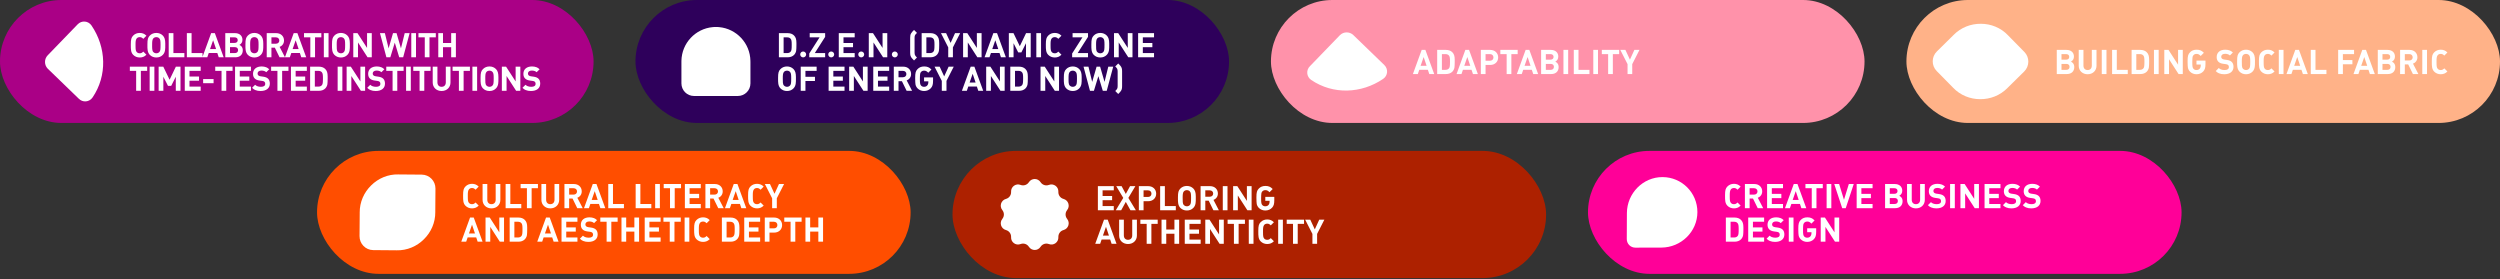
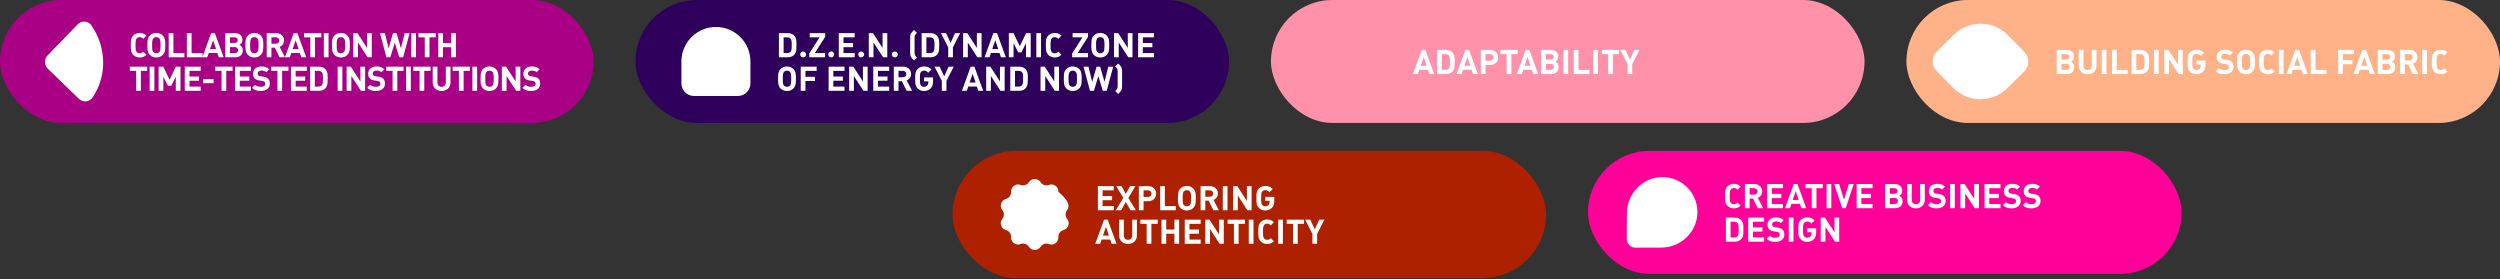
<svg xmlns="http://www.w3.org/2000/svg" width="1790" height="200" viewBox="0 0 1790 200" fill="none">
  <rect x="0" y="0" width="1790" height="200" fill="#333333" stroke="none" />
-   <rect x="227" y="108.036" width="425" height="88.036" rx="44.018" fill="#FF4E00" />
-   <path d="M301.994 125.031L285.536 124.894C285.454 124.891 285.375 124.885 285.294 124.882C277.689 124.689 270.753 127.752 265.717 132.776C260.635 137.753 257.473 144.667 257.546 152.309C257.548 152.391 257.553 152.47 257.555 152.552L257.428 169.082C257.386 174.555 261.772 179.031 267.221 179.076L283.68 179.213C283.762 179.216 283.841 179.222 283.922 179.225C291.527 179.418 298.463 176.355 303.499 171.331C308.581 166.354 311.74 159.443 311.67 151.798C311.668 151.716 311.663 151.636 311.661 151.554L311.788 135.025C311.83 129.552 307.444 125.076 301.994 125.031Z" fill="white" />
-   <path d="M342.749 147.208C341.802 148.106 341.34 148.398 340.515 148.738C339.786 149.029 338.912 149.199 337.989 149.199C336.119 149.199 334.492 148.543 333.277 147.305C331.577 145.581 331.577 143.298 331.577 140.408V139.703C331.577 136.255 331.942 134.871 333.277 133.511C334.492 132.272 336.095 131.616 337.965 131.616C338.912 131.616 339.762 131.762 340.515 132.078C341.34 132.418 341.802 132.709 342.749 133.608L340.515 135.842C339.567 134.919 338.96 134.628 337.965 134.628C337.066 134.628 336.337 134.919 335.803 135.526C334.953 136.473 334.953 138.271 334.953 139.922V140.845C334.953 143.589 335.123 144.536 335.803 145.289C336.337 145.896 337.042 146.188 337.965 146.188C338.985 146.188 339.567 145.896 340.515 144.973L342.749 147.208ZM358.256 131.762V143.128C358.256 146.649 355.584 149.199 351.893 149.199C348.202 149.199 345.53 146.649 345.53 143.128V131.762H348.906V143.006C348.906 144.973 350.047 146.188 351.893 146.188C353.739 146.188 354.904 144.973 354.904 143.006V131.762H358.256ZM373.239 149.053H362.019V131.762H365.395V146.042H373.239V149.053ZM385.166 134.773H380.649V149.053H377.274V134.773H372.756V131.762H385.166V134.773ZM400.376 131.762V143.128C400.376 146.649 397.705 149.199 394.013 149.199C390.322 149.199 387.651 146.649 387.651 143.128V131.762H391.026V143.006C391.026 144.973 392.168 146.188 394.013 146.188C395.859 146.188 397.025 144.973 397.025 143.006V131.762H400.376ZM417.23 149.053H413.32L409.944 142.156H407.516V149.053H404.14V131.762H410.916C414.218 131.762 416.526 133.948 416.526 137.056C416.526 138.465 416.04 139.631 415.068 140.553C414.607 140.991 414.267 141.233 413.368 141.598L417.23 149.053ZM407.516 139.339H410.697C412.154 139.339 413.15 138.416 413.15 137.056C413.15 135.696 412.154 134.773 410.697 134.773H407.516V139.339ZM433.387 149.053H429.866L428.846 145.993H422.701L421.657 149.053H418.136L424.426 131.762H427.073L433.387 149.053ZM427.947 143.152L425.834 136.862L423.649 143.152H427.947ZM446.737 149.053H435.517V131.762H438.893V146.042H446.737V149.053ZM466.35 149.053H455.13V131.762H458.506V146.042H466.35V149.053ZM472.475 149.053H469.099V131.762H472.475V149.053ZM487.622 134.773H483.105V149.053H479.729V134.773H475.212V131.762H487.622V134.773ZM501.763 149.053H490.373V131.762H501.763V134.773H493.749V138.829H500.573V141.841H493.749V146.042H501.763V149.053ZM518.167 149.053H514.257L510.882 142.156H508.453V149.053H505.077V131.762H511.853C515.156 131.762 517.463 133.948 517.463 137.056C517.463 138.465 516.977 139.631 516.006 140.553C515.545 140.991 515.205 141.233 514.306 141.598L518.167 149.053ZM508.453 139.339H511.635C513.092 139.339 514.087 138.416 514.087 137.056C514.087 135.696 513.092 134.773 511.635 134.773H508.453V139.339ZM534.325 149.053H530.803L529.783 145.993H523.639L522.595 149.053H519.073L525.363 131.762H528.01L534.325 149.053ZM528.885 143.152L526.772 136.862L524.586 143.152H528.885ZM546.806 147.208C545.859 148.106 545.397 148.398 544.571 148.738C543.843 149.029 542.969 149.199 542.046 149.199C540.176 149.199 538.549 148.543 537.334 147.305C535.634 145.581 535.634 143.298 535.634 140.408V139.703C535.634 136.255 535.999 134.871 537.334 133.511C538.549 132.272 540.151 131.616 542.021 131.616C542.969 131.616 543.819 131.762 544.571 132.078C545.397 132.418 545.859 132.709 546.806 133.608L544.571 135.842C543.624 134.919 543.017 134.628 542.021 134.628C541.123 134.628 540.394 134.919 539.86 135.526C539.01 136.473 539.01 138.271 539.01 139.922V140.845C539.01 143.589 539.18 144.536 539.86 145.289C540.394 145.896 541.099 146.188 542.021 146.188C543.041 146.188 543.624 145.896 544.571 144.973L546.806 147.208ZM561.396 131.762L556.199 141.962V149.053H552.848V141.962L547.65 131.762H551.318L554.548 138.732L557.729 131.762H561.396ZM345.517 173.053H341.996L340.976 169.993H334.832L333.787 173.053H330.266L336.556 155.762H339.203L345.517 173.053ZM340.077 167.152L337.965 160.862L335.779 167.152H340.077ZM360.883 173.053H357.871L351.023 162.441V173.053H347.647V155.762H350.659L357.507 166.351V155.762H360.883V173.053ZM364.913 155.762H371.154C373.073 155.762 374.627 156.321 375.72 157.413C376.983 158.676 377.468 160.158 377.468 162.805V164.335C377.468 166.132 377.396 167.492 377.274 168.391C377.128 169.411 376.497 170.649 375.72 171.402C374.603 172.495 373.073 173.053 371.154 173.053H364.913V155.762ZM368.288 170.042H370.838C371.956 170.042 372.806 169.678 373.364 168.973C373.947 168.221 374.093 167.298 374.093 164.068C374.093 161.493 373.923 160.571 373.364 159.842C372.806 159.138 371.956 158.773 370.838 158.773H368.288V170.042ZM399.923 173.053H396.402L395.382 169.993H389.237L388.193 173.053H384.672L390.962 155.762H393.609L399.923 173.053ZM394.483 167.152L392.37 160.862L390.185 167.152H394.483ZM413.443 173.053H402.053V155.762H413.443V158.773H405.429V162.829H412.253V165.841H405.429V170.042H413.443V173.053ZM425.354 159.745C424.796 159.259 424.528 159.113 424.043 158.919C423.46 158.701 422.731 158.555 421.978 158.555C420.206 158.555 419.137 159.356 419.137 160.716C419.137 161.785 419.89 162.465 421.25 162.659L423.29 162.951C426.447 163.412 427.928 164.966 427.928 167.905C427.928 171.208 425.403 173.199 421.25 173.199C419.89 173.199 418.627 172.981 417.534 172.519C416.684 172.179 416.198 171.839 415.203 170.916L417.388 168.731C418.02 169.289 418.311 169.483 418.894 169.726C419.671 170.042 420.521 170.188 421.541 170.188C423.557 170.188 424.626 169.459 424.626 168.026C424.626 166.812 423.994 166.181 422.561 165.986L420.473 165.695C417.437 165.282 415.883 163.655 415.883 160.911C415.883 157.632 418.238 155.616 422.076 155.616C423.217 155.616 424.334 155.811 425.281 156.175C426.083 156.491 426.544 156.806 427.491 157.632L425.354 159.745ZM442.228 158.773H437.711V173.053H434.336V158.773H429.818V155.762H442.228V158.773ZM457.584 173.053H454.208V165.816H448.355V173.053H444.98V155.762H448.355V162.829H454.208V155.762H457.584V173.053ZM472.995 173.053H461.605V155.762H472.995V158.773H464.981V162.829H471.805V165.841H464.981V170.042H472.995V173.053ZM487.432 158.773H482.915V173.053H479.539V158.773H475.022V155.762H487.432V158.773ZM493.559 173.053H490.183V155.762H493.559V173.053ZM508.172 171.208C507.224 172.106 506.763 172.398 505.937 172.738C505.209 173.029 504.334 173.199 503.412 173.199C501.542 173.199 499.914 172.543 498.7 171.305C497 169.581 497 167.298 497 164.408V163.703C497 160.255 497.364 158.871 498.7 157.511C499.914 156.272 501.517 155.616 503.387 155.616C504.334 155.616 505.184 155.762 505.937 156.078C506.763 156.418 507.224 156.709 508.172 157.608L505.937 159.842C504.99 158.919 504.383 158.628 503.387 158.628C502.489 158.628 501.76 158.919 501.226 159.526C500.376 160.473 500.376 162.271 500.376 163.922V164.845C500.376 167.589 500.546 168.536 501.226 169.289C501.76 169.896 502.464 170.188 503.387 170.188C504.407 170.188 504.99 169.896 505.937 168.973L508.172 171.208ZM516.864 155.762H523.106C525.024 155.762 526.579 156.321 527.672 157.413C528.934 158.676 529.42 160.158 529.42 162.805V164.335C529.42 166.132 529.347 167.492 529.226 168.391C529.08 169.411 528.449 170.649 527.672 171.402C526.554 172.495 525.024 173.053 523.106 173.053H516.864V155.762ZM520.24 170.042H522.79C523.907 170.042 524.757 169.678 525.316 168.973C525.899 168.221 526.044 167.298 526.044 164.068C526.044 161.493 525.874 160.571 525.316 159.842C524.757 159.138 523.907 158.773 522.79 158.773H520.24V170.042ZM544.263 173.053H532.873V155.762H544.263V158.773H536.249V162.829H543.073V165.841H536.249V170.042H544.263V173.053ZM547.577 155.762H554.28C557.607 155.762 559.987 157.996 559.987 161.153C559.987 164.311 557.632 166.545 554.28 166.545H550.953V173.053H547.577V155.762ZM550.953 163.509H554.11C555.616 163.509 556.612 162.586 556.612 161.153C556.612 159.721 555.616 158.773 554.11 158.773H550.953V163.509ZM573.95 158.773H569.433V173.053H566.057V158.773H561.54V155.762H573.95V158.773ZM589.306 173.053H585.93V165.816H580.077V173.053H576.701V155.762H580.077V162.829H585.93V155.762H589.306V173.053Z" fill="white" />
  <rect x="682" y="108.036" width="425" height="91.071" rx="45.536" fill="#AD2100" />
-   <path d="M717.664 150.417C715.385 147.602 716.757 143.364 720.248 142.431C722.527 141.822 724.067 139.693 723.94 137.328C723.744 133.706 727.337 131.086 730.708 132.392C732.908 133.243 735.403 132.431 736.684 130.444C738.647 127.4 743.085 127.4 745.049 130.444C746.329 132.433 748.825 133.246 751.025 132.395C754.396 131.089 757.986 133.709 757.792 137.331C757.665 139.696 759.206 141.825 761.485 142.433C764.975 143.366 766.348 147.605 764.069 150.419C762.582 152.257 762.582 154.89 764.069 156.726C766.348 159.54 764.975 163.779 761.485 164.712C759.206 165.32 757.665 167.449 757.792 169.814C757.989 173.436 754.396 176.057 751.025 174.75C748.825 173.899 746.329 174.712 745.049 176.698C743.085 179.743 738.647 179.743 736.684 176.698C735.403 174.709 732.908 173.896 730.708 174.748C727.337 176.054 723.747 173.434 723.94 169.811C724.067 167.447 722.527 165.317 720.248 164.709C716.757 163.776 715.385 159.538 717.664 156.723C719.151 154.885 719.151 152.252 717.664 150.417Z" fill="white" />
+   <path d="M717.664 150.417C715.385 147.602 716.757 143.364 720.248 142.431C722.527 141.822 724.067 139.693 723.94 137.328C723.744 133.706 727.337 131.086 730.708 132.392C732.908 133.243 735.403 132.431 736.684 130.444C738.647 127.4 743.085 127.4 745.049 130.444C746.329 132.433 748.825 133.246 751.025 132.395C754.396 131.089 757.986 133.709 757.792 137.331C764.975 143.366 766.348 147.605 764.069 150.419C762.582 152.257 762.582 154.89 764.069 156.726C766.348 159.54 764.975 163.779 761.485 164.712C759.206 165.32 757.665 167.449 757.792 169.814C757.989 173.436 754.396 176.057 751.025 174.75C748.825 173.899 746.329 174.712 745.049 176.698C743.085 179.743 738.647 179.743 736.684 176.698C735.403 174.709 732.908 173.896 730.708 174.748C727.337 176.054 723.747 173.434 723.94 169.811C724.067 167.447 722.527 165.317 720.248 164.709C716.757 163.776 715.385 159.538 717.664 156.723C719.151 154.885 719.151 152.252 717.664 150.417Z" fill="white" />
  <path d="M797.468 150.571H786.078V133.28H797.468V136.291H789.454V140.347H796.278V143.358H789.454V147.56H797.468V150.571ZM813.29 150.571H809.428L806.077 144.548L802.75 150.571H798.888L804.255 141.707L799.228 133.28H803.065L806.077 138.866L809.112 133.28H812.925L807.898 141.707L813.29 150.571ZM815.416 133.28H822.118C825.446 133.28 827.826 135.514 827.826 138.671C827.826 141.828 825.47 144.063 822.118 144.063H818.791V150.571H815.416V133.28ZM818.791 141.027H821.948C823.454 141.027 824.45 140.104 824.45 138.671C824.45 137.238 823.454 136.291 821.948 136.291H818.791V141.027ZM841.885 150.571H830.665V133.28H834.041V147.56H841.885V150.571ZM856.185 141.926C856.185 144.403 856.307 146.904 854.461 148.823C853.247 150.086 851.668 150.717 849.798 150.717C847.928 150.717 846.325 150.061 845.111 148.823C843.29 146.953 843.411 144.087 843.411 142.168V141.221C843.411 137.773 843.775 136.388 845.111 135.028C846.325 133.79 847.928 133.134 849.798 133.134C851.644 133.134 853.247 133.79 854.461 135.028C855.675 136.267 856.185 137.918 856.185 140.711V141.926ZM852.81 141.61C852.81 138.768 852.64 137.821 851.96 137.068C851.425 136.461 850.673 136.146 849.798 136.146C848.924 136.146 848.147 136.461 847.613 137.068C846.835 137.918 846.787 139.546 846.787 141.683C846.787 143.796 846.69 145.86 847.613 146.783C848.195 147.366 848.924 147.706 849.798 147.706C850.673 147.706 851.425 147.39 851.96 146.783C852.664 145.981 852.81 145.131 852.81 141.61ZM872.713 150.571H868.803L865.427 143.674H862.999V150.571H859.623V133.28H866.399C869.702 133.28 872.009 135.466 872.009 138.574C872.009 139.983 871.523 141.148 870.552 142.071C870.09 142.508 869.75 142.751 868.852 143.116L872.713 150.571ZM862.999 140.857H866.18C867.637 140.857 868.633 139.934 868.633 138.574C868.633 137.214 867.637 136.291 866.18 136.291H862.999V140.857ZM878.889 150.571H875.513V133.28H878.889V150.571ZM896.148 150.571H893.137L886.288 139.958V150.571H882.913V133.28H885.924L892.773 143.868V133.28H896.148V150.571ZM912.394 140.954V143.431C912.394 146.054 911.957 147.463 910.791 148.726C909.577 150.013 907.877 150.717 905.983 150.717C904.137 150.717 902.51 150.061 901.296 148.823C900.518 148.021 899.936 146.904 899.814 145.957C899.717 145.253 899.596 143.917 899.596 141.926V141.221C899.596 137.773 899.96 136.388 901.296 135.028C902.534 133.741 904.088 133.134 906.056 133.134C907.124 133.134 908.047 133.28 908.848 133.62C909.698 133.96 910.184 134.324 911.253 135.344L908.97 137.627C908.193 136.874 907.901 136.631 907.343 136.388C906.978 136.243 906.493 136.146 906.007 136.146C905.084 136.146 904.331 136.461 903.797 137.068C903.433 137.457 903.19 137.991 903.141 138.477C903.044 139.23 902.971 140.371 902.971 141.926V142.411C902.971 145.131 903.141 146.078 903.797 146.807C904.331 147.414 905.06 147.706 905.958 147.706C907.853 147.706 909.018 146.418 909.018 144.378V143.771H905.958V140.954H912.394ZM799.435 174.571H795.914L794.894 171.511H788.75L787.705 174.571H784.184L790.474 157.28H793.121L799.435 174.571ZM793.995 168.67L791.883 162.38L789.697 168.67H793.995ZM814.024 157.28V168.646C814.024 172.167 811.352 174.717 807.661 174.717C803.969 174.717 801.298 172.167 801.298 168.646V157.28H804.674V168.524C804.674 170.491 805.815 171.706 807.661 171.706C809.507 171.706 810.672 170.491 810.672 168.524V157.28H814.024ZM828.91 160.291H824.393V174.571H821.017V160.291H816.5V157.28H828.91V160.291ZM844.266 174.571H840.89V167.334H835.037V174.571H831.661V157.28H835.037V164.347H840.89V157.28H844.266V174.571ZM859.677 174.571H848.287V157.28H859.677V160.291H851.662V164.347H858.487V167.358H851.662V171.56H859.677V174.571ZM876.227 174.571H873.215L866.367 163.958V174.571H862.991V157.28H866.002L872.851 167.868V157.28H876.227V174.571ZM891.379 160.291H886.862V174.571H883.487V160.291H878.969V157.28H891.379V160.291ZM897.506 174.571H894.131V157.28H897.506V174.571ZM912.119 172.726C911.172 173.624 910.71 173.916 909.885 174.256C909.156 174.547 908.282 174.717 907.359 174.717C905.489 174.717 903.862 174.061 902.647 172.823C900.947 171.098 900.947 168.816 900.947 165.926V165.221C900.947 161.773 901.312 160.388 902.647 159.028C903.862 157.79 905.465 157.134 907.335 157.134C908.282 157.134 909.132 157.28 909.885 157.596C910.71 157.936 911.172 158.227 912.119 159.126L909.885 161.36C908.937 160.437 908.33 160.146 907.335 160.146C906.436 160.146 905.707 160.437 905.173 161.044C904.323 161.991 904.323 163.788 904.323 165.44V166.363C904.323 169.107 904.493 170.054 905.173 170.807C905.707 171.414 906.412 171.706 907.335 171.706C908.355 171.706 908.937 171.414 909.885 170.491L912.119 172.726ZM918.543 174.571H915.167V157.28H918.543V174.571ZM933.69 160.291H929.172V174.571H925.797V160.291H921.28V157.28H933.69V160.291ZM948.244 157.28L943.047 167.48V174.571H939.695V167.48L934.498 157.28H938.165L941.395 164.25L944.577 157.28H948.244Z" fill="white" />
  <rect x="1137" y="108.036" width="425" height="88.036" rx="44.018" fill="#FF0098" />
  <path d="M1215.34 151.799C1215.36 165.879 1203.6 177.242 1189.52 177.271L1181.57 177.288L1181.57 177.29L1170.9 177.312C1169.19 177.316 1167.66 176.631 1166.55 175.517L1166.45 175.414C1165.4 174.309 1164.76 172.813 1164.77 171.161L1164.82 161.666L1164.82 161.332L1164.82 160.488L1164.86 152.533C1164.94 138.451 1176.34 126.724 1190.42 126.795C1204.22 126.864 1215.32 138.004 1215.34 151.799Z" fill="white" />
  <path d="M1246.3 147.208C1245.35 148.106 1244.89 148.398 1244.07 148.738C1243.34 149.029 1242.46 149.199 1241.54 149.199C1239.67 149.199 1238.04 148.543 1236.83 147.305C1235.13 145.581 1235.13 143.298 1235.13 140.408V139.703C1235.13 136.255 1235.49 134.871 1236.83 133.511C1238.04 132.272 1239.65 131.616 1241.52 131.616C1242.46 131.616 1243.31 131.762 1244.07 132.078C1244.89 132.418 1245.35 132.709 1246.3 133.608L1244.07 135.842C1243.12 134.919 1242.51 134.628 1241.52 134.628C1240.62 134.628 1239.89 134.919 1239.36 135.526C1238.51 136.473 1238.51 138.271 1238.51 139.922V140.845C1238.51 143.589 1238.68 144.536 1239.36 145.289C1239.89 145.896 1240.59 146.188 1241.52 146.188C1242.54 146.188 1243.12 145.896 1244.07 144.973L1246.3 147.208ZM1262.44 149.053H1258.53L1255.15 142.156H1252.73V149.053H1249.35V131.762H1256.13C1259.43 131.762 1261.74 133.948 1261.74 137.056C1261.74 138.465 1261.25 139.631 1260.28 140.553C1259.82 140.991 1259.48 141.233 1258.58 141.598L1262.44 149.053ZM1252.73 139.339H1255.91C1257.36 139.339 1258.36 138.416 1258.36 137.056C1258.36 135.696 1257.36 134.773 1255.91 134.773H1252.73V139.339ZM1276.63 149.053H1265.24V131.762H1276.63V134.773H1268.62V138.829H1275.44V141.841H1268.62V146.042H1276.63V149.053ZM1293.3 149.053H1289.78L1288.76 145.993H1282.62L1281.57 149.053H1278.05L1284.34 131.762H1286.99L1293.3 149.053ZM1287.86 143.152L1285.75 136.862L1283.56 143.152H1287.86ZM1305.11 134.773H1300.59V149.053H1297.21V134.773H1292.7V131.762H1305.11V134.773ZM1311.23 149.053H1307.86V131.762H1311.23V149.053ZM1327.28 131.762L1321.55 149.053H1319.02L1313.32 131.762H1316.81L1320.29 143.031L1323.76 131.762H1327.28ZM1340.76 149.053H1329.37V131.762H1340.76V134.773H1332.75V138.829H1339.57V141.841H1332.75V146.042H1340.76V149.053ZM1359.87 140.189C1360.55 140.553 1360.82 140.748 1361.18 141.112C1361.93 141.913 1362.25 142.885 1362.25 144.099C1362.25 147.135 1360.21 149.053 1356.96 149.053H1349.72V131.762H1356.66C1359.92 131.762 1362.01 133.608 1362.01 136.522C1362.01 138.173 1361.3 139.388 1359.87 140.189ZM1353.09 138.756H1356.4C1357.78 138.756 1358.63 138.003 1358.63 136.765C1358.63 135.526 1357.78 134.773 1356.4 134.773H1353.09V138.756ZM1353.09 146.042H1356.62C1358 146.042 1358.87 145.216 1358.87 143.905C1358.87 142.593 1358 141.792 1356.62 141.792H1353.09V146.042ZM1378.16 131.762V143.128C1378.16 146.649 1375.49 149.199 1371.8 149.199C1368.11 149.199 1365.44 146.649 1365.44 143.128V131.762H1368.81V143.006C1368.81 144.973 1369.95 146.188 1371.8 146.188C1373.64 146.188 1374.81 144.973 1374.81 143.006V131.762H1378.16ZM1390.52 135.745C1389.96 135.259 1389.7 135.113 1389.21 134.919C1388.63 134.701 1387.9 134.555 1387.15 134.555C1385.37 134.555 1384.31 135.356 1384.31 136.716C1384.31 137.785 1385.06 138.465 1386.42 138.659L1388.46 138.951C1391.62 139.412 1393.1 140.966 1393.1 143.905C1393.1 147.208 1390.57 149.199 1386.42 149.199C1385.06 149.199 1383.8 148.981 1382.7 148.519C1381.85 148.179 1381.37 147.839 1380.37 146.916L1382.56 144.731C1383.19 145.289 1383.48 145.483 1384.06 145.726C1384.84 146.042 1385.69 146.188 1386.71 146.188C1388.73 146.188 1389.79 145.459 1389.79 144.026C1389.79 142.812 1389.16 142.181 1387.73 141.986L1385.64 141.695C1382.61 141.282 1381.05 139.655 1381.05 136.911C1381.05 133.632 1383.41 131.616 1387.24 131.616C1388.39 131.616 1389.5 131.811 1390.45 132.175C1391.25 132.491 1391.71 132.806 1392.66 133.632L1390.52 135.745ZM1399.65 149.053H1396.27V131.762H1399.65V149.053ZM1416.91 149.053H1413.9L1407.05 138.441V149.053H1403.67V131.762H1406.68L1413.53 142.351V131.762H1416.91V149.053ZM1432.33 149.053H1420.94V131.762H1432.33V134.773H1424.31V138.829H1431.14V141.841H1424.31V146.042H1432.33V149.053ZM1444.24 135.745C1443.68 135.259 1443.41 135.113 1442.93 134.919C1442.35 134.701 1441.62 134.555 1440.86 134.555C1439.09 134.555 1438.02 135.356 1438.02 136.716C1438.02 137.785 1438.78 138.465 1440.14 138.659L1442.18 138.951C1445.33 139.412 1446.81 140.966 1446.81 143.905C1446.81 147.208 1444.29 149.199 1440.14 149.199C1438.78 149.199 1437.51 148.981 1436.42 148.519C1435.57 148.179 1435.08 147.839 1434.09 146.916L1436.27 144.731C1436.91 145.289 1437.2 145.483 1437.78 145.726C1438.56 146.042 1439.41 146.188 1440.43 146.188C1442.44 146.188 1443.51 145.459 1443.51 144.026C1443.51 142.812 1442.88 142.181 1441.45 141.986L1439.36 141.695C1436.32 141.282 1434.77 139.655 1434.77 136.911C1434.77 133.632 1437.12 131.616 1440.96 131.616C1442.1 131.616 1443.22 131.811 1444.17 132.175C1444.97 132.491 1445.43 132.806 1446.38 133.632L1444.24 135.745ZM1458.45 135.745C1457.89 135.259 1457.62 135.113 1457.14 134.919C1456.55 134.701 1455.82 134.555 1455.07 134.555C1453.3 134.555 1452.23 135.356 1452.23 136.716C1452.23 137.785 1452.98 138.465 1454.34 138.659L1456.38 138.951C1459.54 139.412 1461.02 140.966 1461.02 143.905C1461.02 147.208 1458.5 149.199 1454.34 149.199C1452.98 149.199 1451.72 148.981 1450.63 148.519C1449.78 148.179 1449.29 147.839 1448.3 146.916L1450.48 144.731C1451.11 145.289 1451.4 145.483 1451.99 145.726C1452.76 146.042 1453.61 146.188 1454.63 146.188C1456.65 146.188 1457.72 145.459 1457.72 144.026C1457.72 142.812 1457.09 142.181 1455.65 141.986L1453.57 141.695C1450.53 141.282 1448.98 139.655 1448.98 136.911C1448.98 133.632 1451.33 131.616 1455.17 131.616C1456.31 131.616 1457.43 131.811 1458.37 132.175C1459.18 132.491 1459.64 132.806 1460.58 133.632L1458.45 135.745ZM1235.71 155.762H1241.95C1243.87 155.762 1245.43 156.321 1246.52 157.413C1247.78 158.676 1248.27 160.158 1248.27 162.805V164.335C1248.27 166.132 1248.2 167.492 1248.07 168.391C1247.93 169.411 1247.3 170.649 1246.52 171.402C1245.4 172.495 1243.87 173.053 1241.95 173.053H1235.71V155.762ZM1239.09 170.042H1241.64C1242.76 170.042 1243.61 169.678 1244.16 168.973C1244.75 168.221 1244.89 167.298 1244.89 164.068C1244.89 161.493 1244.72 160.571 1244.16 159.842C1243.61 159.138 1242.76 158.773 1241.64 158.773H1239.09V170.042ZM1263.11 173.053H1251.72V155.762H1263.11V158.773H1255.1V162.829H1261.92V165.841H1255.1V170.042H1263.11V173.053ZM1275.02 159.745C1274.46 159.259 1274.2 159.113 1273.71 158.919C1273.13 158.701 1272.4 158.555 1271.65 158.555C1269.87 158.555 1268.81 159.356 1268.81 160.716C1268.81 161.785 1269.56 162.465 1270.92 162.659L1272.96 162.951C1276.12 163.412 1277.6 164.966 1277.6 167.905C1277.6 171.208 1275.07 173.199 1270.92 173.199C1269.56 173.199 1268.3 172.981 1267.2 172.519C1266.35 172.179 1265.87 171.839 1264.87 170.916L1267.06 168.731C1267.69 169.289 1267.98 169.483 1268.56 169.726C1269.34 170.042 1270.19 170.188 1271.21 170.188C1273.23 170.188 1274.29 169.459 1274.29 168.026C1274.29 166.812 1273.66 166.181 1272.23 165.986L1270.14 165.695C1267.11 165.282 1265.55 163.655 1265.55 160.911C1265.55 157.632 1267.91 155.616 1271.74 155.616C1272.89 155.616 1274 155.811 1274.95 156.175C1275.75 156.491 1276.21 156.806 1277.16 157.632L1275.02 159.745ZM1284.15 173.053H1280.77V155.762H1284.15V173.053ZM1300.39 163.436V165.913C1300.39 168.536 1299.95 169.945 1298.79 171.208C1297.57 172.495 1295.87 173.199 1293.98 173.199C1292.13 173.199 1290.51 172.543 1289.29 171.305C1288.51 170.503 1287.93 169.386 1287.81 168.439C1287.71 167.735 1287.59 166.399 1287.59 164.408V163.703C1287.59 160.255 1287.96 158.871 1289.29 157.511C1290.53 156.223 1292.08 155.616 1294.05 155.616C1295.12 155.616 1296.04 155.762 1296.84 156.102C1297.69 156.442 1298.18 156.806 1299.25 157.826L1296.97 160.109C1296.19 159.356 1295.9 159.113 1295.34 158.871C1294.97 158.725 1294.49 158.628 1294 158.628C1293.08 158.628 1292.33 158.943 1291.79 159.551C1291.43 159.939 1291.19 160.473 1291.14 160.959C1291.04 161.712 1290.97 162.853 1290.97 164.408V164.893C1290.97 167.613 1291.14 168.561 1291.79 169.289C1292.33 169.896 1293.06 170.188 1293.95 170.188C1295.85 170.188 1297.01 168.901 1297.01 166.861V166.253H1293.95V163.436H1300.39ZM1316.87 173.053H1313.86L1307.01 162.441V173.053H1303.64V155.762H1306.65L1313.5 166.351V155.762H1316.87V173.053Z" fill="white" />
  <rect width="425" height="88.036" rx="44.018" fill="#AA0086" />
  <path d="M34.132 49.123L56.376 70.637C59.222 73.581 63.962 73.179 66.279 69.775C76.904 54.159 76.15 33.878 65.525 18.262C63.208 14.856 58.468 14.455 55.621 17.4L34.132 39.617C31.593 42.242 31.593 46.498 34.132 49.125L34.132 49.123Z" fill="white" />
  <path d="M104.841 39.172C103.893 40.071 103.432 40.362 102.606 40.702C101.878 40.993 101.003 41.163 100.081 41.163C98.211 41.163 96.584 40.508 95.369 39.269C93.669 37.545 93.669 35.262 93.669 32.372V31.668C93.669 28.219 94.034 26.835 95.369 25.475C96.584 24.236 98.186 23.581 100.056 23.581C101.003 23.581 101.853 23.726 102.606 24.042C103.432 24.382 103.893 24.674 104.841 25.572L102.606 27.806C101.659 26.884 101.052 26.592 100.056 26.592C99.158 26.592 98.429 26.884 97.895 27.491C97.045 28.438 97.045 30.235 97.045 31.886V32.809C97.045 35.553 97.215 36.501 97.895 37.254C98.429 37.861 99.133 38.152 100.056 38.152C101.076 38.152 101.659 37.861 102.606 36.938L104.841 39.172ZM118.326 32.372C118.326 34.849 118.448 37.351 116.602 39.269C115.388 40.532 113.809 41.163 111.939 41.163C110.069 41.163 108.466 40.508 107.252 39.269C105.431 37.399 105.552 34.533 105.552 32.615V31.668C105.552 28.219 105.916 26.835 107.252 25.475C108.466 24.236 110.069 23.581 111.939 23.581C113.785 23.581 115.388 24.236 116.602 25.475C117.816 26.713 118.326 28.365 118.326 31.158V32.372ZM114.951 32.056C114.951 29.215 114.781 28.268 114.101 27.515C113.566 26.908 112.814 26.592 111.939 26.592C111.065 26.592 110.288 26.908 109.754 27.515C108.976 28.365 108.928 29.992 108.928 32.129C108.928 34.242 108.831 36.306 109.754 37.229C110.336 37.812 111.065 38.152 111.939 38.152C112.814 38.152 113.566 37.836 114.101 37.229C114.805 36.428 114.951 35.578 114.951 32.056ZM132.013 41.018H120.793V23.726H124.168V38.006H132.013V41.018ZM145.01 41.018H133.79V23.726H137.166V38.006H145.01V41.018ZM160.145 41.018H156.624L155.604 37.958H149.459L148.415 41.018H144.894L151.184 23.726H153.831L160.145 41.018ZM154.705 35.116L152.592 28.826L150.406 35.116H154.705ZM171.455 32.154C172.135 32.518 172.402 32.712 172.766 33.076C173.519 33.878 173.835 34.849 173.835 36.063C173.835 39.099 171.795 41.018 168.541 41.018H161.303V23.726H168.249C171.503 23.726 173.592 25.572 173.592 28.486C173.592 30.138 172.888 31.352 171.455 32.154ZM164.679 30.721H167.982C169.366 30.721 170.216 29.968 170.216 28.729C170.216 27.491 169.366 26.738 167.982 26.738H164.679V30.721ZM164.679 38.006H168.201C169.585 38.006 170.459 37.181 170.459 35.869C170.459 34.558 169.585 33.756 168.201 33.756H164.679V38.006ZM188.508 32.372C188.508 34.849 188.63 37.351 186.784 39.269C185.57 40.532 183.991 41.163 182.121 41.163C180.251 41.163 178.648 40.508 177.434 39.269C175.613 37.399 175.734 34.533 175.734 32.615V31.668C175.734 28.219 176.098 26.835 177.434 25.475C178.648 24.236 180.251 23.581 182.121 23.581C183.967 23.581 185.57 24.236 186.784 25.475C187.998 26.713 188.508 28.365 188.508 31.158V32.372ZM185.133 32.056C185.133 29.215 184.963 28.268 184.283 27.515C183.748 26.908 182.995 26.592 182.121 26.592C181.247 26.592 180.47 26.908 179.935 27.515C179.158 28.365 179.11 29.992 179.11 32.129C179.11 34.242 179.013 36.306 179.935 37.229C180.518 37.812 181.247 38.152 182.121 38.152C182.995 38.152 183.748 37.836 184.283 37.229C184.987 36.428 185.133 35.578 185.133 32.056ZM204.065 41.018H200.155L196.779 34.121H194.35V41.018H190.975V23.726H197.75C201.053 23.726 203.36 25.912 203.36 29.021C203.36 30.429 202.875 31.595 201.903 32.518C201.442 32.955 201.102 33.198 200.203 33.562L204.065 41.018ZM194.35 31.303H197.532C198.989 31.303 199.985 30.381 199.985 29.021C199.985 27.661 198.989 26.738 197.532 26.738H194.35V31.303ZM219.25 41.018H215.729L214.709 37.958H208.565L207.52 41.018H203.999L210.289 23.726H212.936L219.25 41.018ZM213.81 35.116L211.698 28.826L209.512 35.116H213.81ZM230.085 26.738H225.568V41.018H222.192V26.738H217.675V23.726H230.085V26.738ZM235.24 41.018H231.865V23.726H235.24V41.018ZM250.484 32.372C250.484 34.849 250.606 37.351 248.76 39.269C247.546 40.532 245.967 41.163 244.097 41.163C242.227 41.163 240.624 40.508 239.41 39.269C237.589 37.399 237.71 34.533 237.71 32.615V31.668C237.71 28.219 238.074 26.835 239.41 25.475C240.624 24.236 242.227 23.581 244.097 23.581C245.943 23.581 247.546 24.236 248.76 25.475C249.974 26.713 250.484 28.365 250.484 31.158V32.372ZM247.109 32.056C247.109 29.215 246.939 28.268 246.259 27.515C245.724 26.908 244.971 26.592 244.097 26.592C243.223 26.592 242.446 26.908 241.911 27.515C241.134 28.365 241.086 29.992 241.086 32.129C241.086 34.242 240.989 36.306 241.911 37.229C242.494 37.812 243.223 38.152 244.097 38.152C244.971 38.152 245.724 37.836 246.259 37.229C246.963 36.428 247.109 35.578 247.109 32.056ZM266.186 41.018H263.175L256.326 30.405V41.018H252.951V23.726H255.962L262.811 34.315V23.726H266.186V41.018ZM293.298 23.726L288.659 41.018H285.842L282.661 30.526L279.479 41.018H276.662L272.048 23.726H275.569L278.241 34.631L281.398 23.726H283.924L287.081 34.631L289.777 23.726H293.298ZM297.857 41.018H294.481V23.726H297.857V41.018ZM312.032 26.738H307.515V41.018H304.139V26.738H299.622V23.726H312.032V26.738ZM326.416 41.018H323.041V33.781H317.188V41.018H313.812V23.726H317.188V30.794H323.041V23.726H326.416V41.018ZM105.375 50.738H100.858V65.018H97.482V50.738H92.965V47.726H105.375V50.738ZM110.53 65.018H107.155V47.726H110.53V65.018ZM129.247 65.018H125.871V54.939L122.569 61.496H120.286L116.959 54.939V65.018H113.583V47.726H116.91L121.427 57.076L125.92 47.726H129.247V65.018ZM143.686 65.018H132.296V47.726H143.686V50.738H135.672V54.794H142.496V57.805H135.672V62.006H143.686V65.018ZM152.926 59.553H145.446V56.615H152.926V59.553ZM166.521 50.738H162.004V65.018H158.628V50.738H154.111V47.726H166.521V50.738ZM179.691 65.018H168.301V47.726H179.691V50.738H171.676V54.794H178.501V57.805H171.676V62.006H179.691V65.018ZM190.631 51.709C190.072 51.224 189.805 51.078 189.319 50.883C188.736 50.665 188.008 50.519 187.255 50.519C185.482 50.519 184.414 51.321 184.414 52.681C184.414 53.749 185.166 54.429 186.526 54.623L188.566 54.915C191.724 55.376 193.205 56.931 193.205 59.869C193.205 63.172 190.679 65.163 186.526 65.163C185.166 65.163 183.904 64.945 182.811 64.484C181.961 64.144 181.475 63.803 180.479 62.881L182.665 60.695C183.296 61.254 183.588 61.448 184.171 61.691C184.948 62.006 185.798 62.152 186.818 62.152C188.834 62.152 189.902 61.423 189.902 59.991C189.902 58.776 189.271 58.145 187.838 57.951L185.749 57.659C182.714 57.246 181.159 55.619 181.159 52.875C181.159 49.596 183.515 47.581 187.352 47.581C188.494 47.581 189.611 47.775 190.558 48.139C191.359 48.455 191.821 48.771 192.768 49.596L190.631 51.709ZM206.533 50.738H202.016V65.018H198.641V50.738H194.123V47.726H206.533V50.738ZM219.703 65.018H208.313V47.726H219.703V50.738H211.689V54.794H218.513V57.805H211.689V62.006H219.703V65.018ZM222.046 47.726H228.288C230.206 47.726 231.76 48.285 232.853 49.378C234.116 50.641 234.602 52.122 234.602 54.769V56.299C234.602 58.096 234.529 59.456 234.408 60.355C234.262 61.375 233.63 62.614 232.853 63.366C231.736 64.459 230.206 65.018 228.288 65.018H222.046V47.726ZM225.422 62.006H227.972C229.089 62.006 229.939 61.642 230.498 60.938C231.08 60.185 231.226 59.262 231.226 56.032C231.226 53.458 231.056 52.535 230.498 51.806C229.939 51.102 229.089 50.738 227.972 50.738H225.422V62.006ZM245.132 65.018H241.756V47.726H245.132V65.018ZM261.42 65.018H258.409L251.56 54.405V65.018H248.185V47.726H251.196L258.045 58.315V47.726H261.42V65.018ZM273.076 51.709C272.517 51.224 272.25 51.078 271.764 50.883C271.182 50.665 270.453 50.519 269.7 50.519C267.927 50.519 266.859 51.321 266.859 52.681C266.859 53.749 267.612 54.429 268.972 54.623L271.012 54.915C274.169 55.376 275.65 56.931 275.65 59.869C275.65 63.172 273.124 65.163 268.972 65.163C267.612 65.163 266.349 64.945 265.256 64.484C264.406 64.144 263.92 63.803 262.924 62.881L265.11 60.695C265.742 61.254 266.033 61.448 266.616 61.691C267.393 62.006 268.243 62.152 269.263 62.152C271.279 62.152 272.347 61.423 272.347 59.991C272.347 58.776 271.716 58.145 270.283 57.951L268.194 57.659C265.159 57.246 263.604 55.619 263.604 52.875C263.604 49.596 265.96 47.581 269.797 47.581C270.939 47.581 272.056 47.775 273.003 48.139C273.804 48.455 274.266 48.771 275.213 49.596L273.076 51.709ZM288.979 50.738H284.462V65.018H281.086V50.738H276.569V47.726H288.979V50.738ZM294.134 65.018H290.759V47.726H294.134V65.018ZM308.31 50.738H303.792V65.018H300.417V50.738H295.9V47.726H308.31V50.738ZM322.548 47.726V59.092C322.548 62.614 319.877 65.163 316.185 65.163C312.494 65.163 309.822 62.614 309.822 59.092V47.726H313.198V58.971C313.198 60.938 314.339 62.152 316.185 62.152C318.031 62.152 319.197 60.938 319.197 58.971V47.726H322.548ZM336.463 50.738H331.946V65.018H328.57V50.738H324.053V47.726H336.463V50.738ZM341.619 65.018H338.243V47.726H341.619V65.018ZM356.862 56.372C356.862 58.849 356.984 61.351 355.138 63.269C353.924 64.532 352.345 65.163 350.475 65.163C348.605 65.163 347.002 64.508 345.788 63.269C343.967 61.399 344.088 58.533 344.088 56.615V55.668C344.088 52.219 344.452 50.835 345.788 49.475C347.002 48.236 348.605 47.581 350.475 47.581C352.321 47.581 353.924 48.236 355.138 49.475C356.352 50.714 356.862 52.365 356.862 55.158V56.372ZM353.487 56.056C353.487 53.215 353.317 52.268 352.637 51.515C352.102 50.908 351.35 50.592 350.475 50.592C349.601 50.592 348.824 50.908 348.29 51.515C347.512 52.365 347.464 53.992 347.464 56.129C347.464 58.242 347.367 60.306 348.29 61.229C348.872 61.812 349.601 62.152 350.475 62.152C351.35 62.152 352.102 61.836 352.637 61.229C353.341 60.428 353.487 59.578 353.487 56.056ZM372.564 65.018H369.553L362.704 54.405V65.018H359.329V47.726H362.34L369.189 58.315V47.726H372.564V65.018ZM384.22 51.709C383.661 51.224 383.394 51.078 382.909 50.883C382.326 50.665 381.597 50.519 380.844 50.519C379.071 50.519 378.003 51.321 378.003 52.681C378.003 53.749 378.756 54.429 380.116 54.623L382.156 54.915C385.313 55.376 386.794 56.931 386.794 59.869C386.794 63.172 384.269 65.163 380.116 65.163C378.756 65.163 377.493 64.945 376.4 64.484C375.55 64.144 375.064 63.803 374.069 62.881L376.254 60.695C376.886 61.254 377.177 61.448 377.76 61.691C378.537 62.006 379.387 62.152 380.407 62.152C382.423 62.152 383.491 61.423 383.491 59.991C383.491 58.776 382.86 58.145 381.427 57.951L379.339 57.659C376.303 57.246 374.749 55.619 374.749 52.875C374.749 49.596 377.104 47.581 380.941 47.581C382.083 47.581 383.2 47.775 384.147 48.139C384.949 48.455 385.41 48.771 386.357 49.596L384.22 51.709Z" fill="white" />
  <rect x="455" width="425" height="88.036" rx="44.018" fill="#2E005B" />
  <path d="M537.299 44.056C537.299 43.899 537.306 43.743 537.303 43.587C537.085 30.904 527.314 20.557 514.882 19.418C514.793 19.412 514.705 19.401 514.616 19.395C514.334 19.371 514.049 19.354 513.763 19.34C513.6 19.333 513.44 19.323 513.277 19.32C513.195 19.32 513.114 19.31 513.032 19.31C512.889 19.31 512.747 19.313 512.604 19.313C512.461 19.313 512.318 19.306 512.175 19.31C512.094 19.31 512.012 19.316 511.931 19.32C511.767 19.323 511.604 19.333 511.444 19.34C511.159 19.354 510.873 19.371 510.591 19.395C510.503 19.401 510.414 19.412 510.323 19.418C497.886 20.557 488.115 30.904 487.901 43.587C487.901 43.743 487.905 43.899 487.905 44.056C487.905 44.158 487.898 44.263 487.898 44.365L487.898 59.713C487.898 64.691 491.933 68.727 496.911 68.727L512.257 68.727C512.373 68.727 512.488 68.72 512.607 68.717C512.723 68.717 512.838 68.727 512.957 68.727L528.304 68.727C533.281 68.727 537.316 64.691 537.316 59.713L537.316 44.365C537.316 44.26 537.31 44.158 537.31 44.056L537.299 44.056Z" fill="white" />
  <path d="M557.688 23.726H563.929C565.848 23.726 567.402 24.285 568.495 25.378C569.758 26.641 570.243 28.122 570.243 30.769V32.299C570.243 34.096 570.17 35.456 570.049 36.355C569.903 37.375 569.272 38.614 568.495 39.366C567.378 40.459 565.848 41.018 563.929 41.018H557.688V23.726ZM561.063 38.006H563.613C564.73 38.006 565.58 37.642 566.139 36.938C566.722 36.185 566.868 35.262 566.868 32.032C566.868 29.458 566.698 28.535 566.139 27.806C565.58 27.102 564.73 26.738 563.613 26.738H561.063V38.006ZM577.193 38.953C577.193 40.144 576.246 41.091 575.056 41.091C573.891 41.091 572.943 40.144 572.943 38.978C572.943 37.812 573.891 36.865 575.056 36.865C576.198 36.865 577.193 37.836 577.193 38.953ZM590.801 41.018H579.435V38.298L586.818 26.738H579.751V23.726H590.801V26.398L583.393 38.006H590.801V41.018ZM597.281 38.953C597.281 40.144 596.334 41.091 595.144 41.091C593.978 41.091 593.031 40.144 593.031 38.978C593.031 37.812 593.978 36.865 595.144 36.865C596.286 36.865 597.281 37.836 597.281 38.953ZM611.957 41.018H600.567V23.726H611.957V26.738H603.943V30.794H610.767V33.805H603.943V38.006H611.957V41.018ZM618.768 38.953C618.768 40.144 617.821 41.091 616.631 41.091C615.466 41.091 614.518 40.144 614.518 38.978C614.518 37.812 615.466 36.865 616.631 36.865C617.773 36.865 618.768 37.836 618.768 38.953ZM635.29 41.018H632.278L625.43 30.405V41.018H622.054V23.726H625.066L631.914 34.315V23.726H635.29V41.018ZM642.817 38.953C642.817 40.144 641.87 41.091 640.68 41.091C639.514 41.091 638.567 40.144 638.567 38.978C638.567 37.812 639.514 36.865 640.68 36.865C641.821 36.865 642.817 37.836 642.817 38.953ZM656.556 41.188L654.443 43.301C653.52 42.402 653.204 42.038 652.816 41.552C651.942 40.435 651.674 39.536 651.674 37.666V27.078C651.674 25.621 651.844 24.771 652.306 23.945C652.767 23.095 653.739 22.123 654.443 21.444L656.556 23.556C655.973 24.139 655.827 24.261 655.584 24.576C654.977 25.329 654.832 25.936 654.832 27.224V37.521C654.832 38.444 654.953 39.099 655.196 39.561C655.536 40.192 656.07 40.702 656.556 41.188ZM659.906 23.726H666.147C668.066 23.726 669.62 24.285 670.713 25.378C671.976 26.641 672.461 28.122 672.461 30.769V32.299C672.461 34.096 672.389 35.456 672.267 36.355C672.121 37.375 671.49 38.614 670.713 39.366C669.596 40.459 668.066 41.018 666.147 41.018H659.906V23.726ZM663.281 38.006H665.831C666.949 38.006 667.799 37.642 668.357 36.938C668.94 36.185 669.086 35.262 669.086 32.032C669.086 29.458 668.916 28.535 668.357 27.806C667.799 27.102 666.949 26.738 665.831 26.738H663.281V38.006ZM687.48 23.726L682.283 33.926V41.018H678.932V33.926L673.734 23.726H677.402L680.632 30.696L683.813 23.726H687.48ZM702.811 41.018H699.799L692.951 30.405V41.018H689.575V23.726H692.587L699.435 34.315V23.726H702.811V41.018ZM720.198 41.018H716.676L715.656 37.958H709.512L708.468 41.018H704.946L711.236 23.726H713.884L720.198 41.018ZM714.758 35.116L712.645 28.826L710.459 35.116H714.758ZM737.992 41.018H734.616V30.939L731.313 37.496H729.031L725.703 30.939V41.018H722.328V23.726H725.655L730.172 33.076L734.665 23.726H737.992V41.018ZM745.388 41.018H742.012V23.726H745.388V41.018ZM760 39.172C759.053 40.071 758.592 40.362 757.766 40.702C757.038 40.993 756.163 41.163 755.24 41.163C753.37 41.163 751.743 40.508 750.529 39.269C748.829 37.545 748.829 35.262 748.829 32.372V31.668C748.829 28.219 749.193 26.835 750.529 25.475C751.743 24.236 753.346 23.581 755.216 23.581C756.163 23.581 757.013 23.726 757.766 24.042C758.592 24.382 759.053 24.674 760 25.572L757.766 27.806C756.819 26.884 756.212 26.592 755.216 26.592C754.318 26.592 753.589 26.884 753.055 27.491C752.205 28.438 752.205 30.235 752.205 31.886V32.809C752.205 35.553 752.375 36.501 753.055 37.254C753.589 37.861 754.293 38.152 755.216 38.152C756.236 38.152 756.819 37.861 757.766 36.938L760 39.172ZM779.015 41.018H767.649V38.298L775.032 26.738H767.965V23.726H779.015V26.398L771.608 38.006H779.015V41.018ZM794.19 32.372C794.19 34.849 794.311 37.351 792.466 39.269C791.251 40.532 789.673 41.163 787.803 41.163C785.933 41.163 784.33 40.508 783.116 39.269C781.294 37.399 781.416 34.533 781.416 32.615V31.668C781.416 28.219 781.78 26.835 783.116 25.475C784.33 24.236 785.933 23.581 787.803 23.581C789.648 23.581 791.251 24.236 792.466 25.475C793.68 26.713 794.19 28.365 794.19 31.158V32.372ZM790.814 32.056C790.814 29.215 790.644 28.268 789.964 27.515C789.43 26.908 788.677 26.592 787.803 26.592C786.928 26.592 786.151 26.908 785.617 27.515C784.84 28.365 784.791 29.992 784.791 32.129C784.791 34.242 784.694 36.306 785.617 37.229C786.2 37.812 786.928 38.152 787.803 38.152C788.677 38.152 789.43 37.836 789.964 37.229C790.668 36.428 790.814 35.578 790.814 32.056ZM810.863 41.018H807.852L801.003 30.405V41.018H797.628V23.726H800.639L807.488 34.315V23.726H810.863V41.018ZM826.283 41.018H814.893V23.726H826.283V26.738H818.269V30.794H825.093V33.805H818.269V38.006H826.283V41.018ZM569.879 56.372C569.879 58.849 570 61.351 568.155 63.269C566.94 64.532 565.362 65.163 563.492 65.163C561.622 65.163 560.019 64.508 558.805 63.269C556.983 61.399 557.105 58.533 557.105 56.615V55.668C557.105 52.219 557.469 50.835 558.805 49.475C560.019 48.236 561.622 47.581 563.492 47.581C565.338 47.581 566.94 48.236 568.155 49.475C569.369 50.714 569.879 52.365 569.879 55.158V56.372ZM566.503 56.056C566.503 53.215 566.333 52.268 565.653 51.515C565.119 50.908 564.366 50.592 563.492 50.592C562.618 50.592 561.84 50.908 561.306 51.515C560.529 52.365 560.48 53.992 560.48 56.129C560.48 58.242 560.383 60.306 561.306 61.229C561.889 61.812 562.618 62.152 563.492 62.152C564.366 62.152 565.119 61.836 565.653 61.229C566.358 60.428 566.503 59.578 566.503 56.056ZM584.707 50.738H576.692V54.988H583.517V57.999H576.692V65.018H573.317V47.726H584.707V50.738ZM604.676 65.018H593.286V47.726H604.676V50.738H596.662V54.794H603.486V57.805H596.662V62.006H604.676V65.018ZM621.226 65.018H618.215L611.366 54.405V65.018H607.99V47.726H611.002L617.85 58.315V47.726H621.226V65.018ZM636.646 65.018H625.256V47.726H636.646V50.738H628.632V54.794H635.456V57.805H628.632V62.006H636.646V65.018ZM653.05 65.018H649.14L645.764 58.121H643.336V65.018H639.96V47.726H646.736C650.039 47.726 652.346 49.912 652.346 53.021C652.346 54.429 651.86 55.595 650.889 56.518C650.427 56.955 650.087 57.198 649.189 57.562L653.05 65.018ZM643.336 55.303H646.517C647.974 55.303 648.97 54.381 648.97 53.021C648.97 51.661 647.974 50.738 646.517 50.738H643.336V55.303ZM668.066 55.401V57.878C668.066 60.501 667.629 61.909 666.463 63.172C665.249 64.459 663.549 65.163 661.655 65.163C659.809 65.163 658.182 64.508 656.967 63.269C656.19 62.468 655.607 61.351 655.486 60.404C655.389 59.699 655.267 58.364 655.267 56.372V55.668C655.267 52.219 655.632 50.835 656.967 49.475C658.206 48.188 659.76 47.581 661.727 47.581C662.796 47.581 663.719 47.726 664.52 48.066C665.37 48.406 665.856 48.771 666.925 49.791L664.642 52.074C663.865 51.321 663.573 51.078 663.015 50.835C662.65 50.689 662.165 50.592 661.679 50.592C660.756 50.592 660.003 50.908 659.469 51.515C659.105 51.904 658.862 52.438 658.813 52.923C658.716 53.676 658.643 54.818 658.643 56.372V56.858C658.643 59.578 658.813 60.525 659.469 61.254C660.003 61.861 660.732 62.152 661.63 62.152C663.525 62.152 664.69 60.865 664.69 58.825V58.218H661.63V55.401H668.066ZM682.879 47.726L677.682 57.926V65.018H674.331V57.926L669.133 47.726H672.801L676.031 54.696L679.212 47.726H682.879ZM703.976 65.018H700.454L699.434 61.958H693.29L692.246 65.018H688.724L695.014 47.726H697.662L703.976 65.018ZM698.536 59.116L696.423 52.826L694.237 59.116H698.536ZM719.341 65.018H716.33L709.481 54.405V65.018H706.106V47.726H709.117L715.966 58.315V47.726H719.341V65.018ZM723.371 47.726H729.613C731.531 47.726 733.085 48.285 734.178 49.378C735.441 50.641 735.927 52.122 735.927 54.769V56.299C735.927 58.096 735.854 59.456 735.733 60.355C735.587 61.375 734.955 62.614 734.178 63.366C733.061 64.459 731.531 65.018 729.613 65.018H723.371V47.726ZM726.747 62.006H729.297C730.414 62.006 731.264 61.642 731.823 60.938C732.405 60.185 732.551 59.262 732.551 56.032C732.551 53.458 732.381 52.535 731.823 51.806C731.264 51.102 730.414 50.738 729.297 50.738H726.747V62.006ZM758.26 65.018H755.249L748.4 54.405V65.018H745.024V47.726H748.036L754.884 58.315V47.726H758.26V65.018ZM774.481 56.372C774.481 58.849 774.603 61.351 772.757 63.269C771.543 64.532 769.964 65.163 768.094 65.163C766.224 65.163 764.621 64.508 763.407 63.269C761.586 61.399 761.707 58.533 761.707 56.615V55.668C761.707 52.219 762.071 50.835 763.407 49.475C764.621 48.236 766.224 47.581 768.094 47.581C769.94 47.581 771.543 48.236 772.757 49.475C773.971 50.714 774.481 52.365 774.481 55.158V56.372ZM771.106 56.056C771.106 53.215 770.936 52.268 770.256 51.515C769.721 50.908 768.969 50.592 768.094 50.592C767.22 50.592 766.443 50.908 765.909 51.515C765.131 52.365 765.083 53.992 765.083 56.129C765.083 58.242 764.986 60.306 765.909 61.229C766.491 61.812 767.22 62.152 768.094 62.152C768.969 62.152 769.721 61.836 770.256 61.229C770.96 60.428 771.106 59.578 771.106 56.056ZM797.062 47.726L792.423 65.018H789.606L786.425 54.526L783.243 65.018H780.426L775.812 47.726H779.333L782.005 58.631L785.162 47.726H787.688L790.845 58.631L793.541 47.726H797.062ZM800.649 45.444C801.208 46.002 801.791 46.561 802.277 47.192C803.151 48.309 803.418 49.232 803.418 51.078V61.666C803.418 63.682 803.151 64.581 801.864 66.038C801.572 66.378 801.354 66.596 800.649 67.301L798.512 65.163C798.609 65.066 798.634 65.042 798.731 64.945C799.969 63.755 800.237 63.148 800.237 61.521V51.224C800.237 50.301 800.115 49.621 799.872 49.184C799.532 48.552 798.998 48.066 798.512 47.581L800.649 45.444Z" fill="white" />
  <rect x="910" width="425" height="88.036" rx="44.018" fill="#FF92AA" />
-   <path d="M959.468 25.096L937.953 47.339C935.01 50.186 935.411 54.925 938.815 57.243C954.431 67.868 974.712 67.113 990.329 56.488C993.735 54.171 994.136 49.431 991.19 46.584L968.974 25.096C966.349 22.557 962.093 22.557 959.466 25.096L959.468 25.096Z" fill="white" />
  <path d="M1026.89 53.018H1023.37L1022.35 49.958H1016.21L1015.16 53.018H1011.64L1017.93 35.726H1020.58L1026.89 53.018ZM1021.45 47.116L1019.34 40.826L1017.15 47.116H1021.45ZM1029.02 35.726H1035.26C1037.18 35.726 1038.74 36.285 1039.83 37.378C1041.09 38.641 1041.58 40.122 1041.58 42.769V44.299C1041.58 46.096 1041.5 47.456 1041.38 48.355C1041.24 49.375 1040.61 50.614 1039.83 51.366C1038.71 52.459 1037.18 53.018 1035.26 53.018H1029.02V35.726ZM1032.4 50.006H1034.95C1036.06 50.006 1036.91 49.642 1037.47 48.938C1038.06 48.185 1038.2 47.262 1038.2 44.032C1038.2 41.458 1038.03 40.535 1037.47 39.806C1036.91 39.102 1036.06 38.738 1034.95 38.738H1032.4V50.006ZM1058.15 53.018H1054.63L1053.61 49.958H1047.47L1046.42 53.018H1042.9L1049.19 35.726H1051.84L1058.15 53.018ZM1052.71 47.116L1050.6 40.826L1048.41 47.116H1052.71ZM1060.28 35.726H1066.98C1070.31 35.726 1072.69 37.961 1072.69 41.118C1072.69 44.275 1070.33 46.509 1066.98 46.509H1063.66V53.018H1060.28V35.726ZM1063.66 43.474H1066.81C1068.32 43.474 1069.31 42.551 1069.31 41.118C1069.31 39.685 1068.32 38.738 1066.81 38.738H1063.66V43.474ZM1086.65 38.738H1082.14V53.018H1078.76V38.738H1074.24V35.726H1086.65V38.738ZM1101.31 53.018H1097.79L1096.77 49.958H1090.63L1089.58 53.018H1086.06L1092.35 35.726H1095L1101.31 53.018ZM1095.87 47.116L1093.76 40.826L1091.58 47.116H1095.87ZM1113.6 44.154C1114.28 44.518 1114.54 44.712 1114.91 45.076C1115.66 45.878 1115.98 46.849 1115.98 48.063C1115.98 51.099 1113.94 53.018 1110.68 53.018H1103.44V35.726H1110.39C1113.64 35.726 1115.73 37.572 1115.73 40.486C1115.73 42.138 1115.03 43.352 1113.6 44.154ZM1106.82 42.721H1110.12C1111.51 42.721 1112.36 41.968 1112.36 40.729C1112.36 39.491 1111.51 38.738 1110.12 38.738H1106.82V42.721ZM1106.82 50.006H1110.34C1111.73 50.006 1112.6 49.181 1112.6 47.869C1112.6 46.558 1111.73 45.756 1110.34 45.756H1106.82V50.006ZM1122.81 53.018H1119.43V35.726H1122.81V53.018ZM1138.05 53.018H1126.83V35.726H1130.2V50.006H1138.05V53.018ZM1144.17 53.018H1140.8V35.726H1144.17V53.018ZM1159.32 38.738H1154.8V53.018H1151.43V38.738H1146.91V35.726H1159.32V38.738ZM1173.87 35.726L1168.68 45.926V53.018H1165.33V45.926L1160.13 35.726H1163.8L1167.03 42.696L1170.21 35.726H1173.87Z" fill="white" />
  <rect x="1365" width="425" height="88.036" rx="44.018" fill="#FFB288" />
  <path d="M1449.46 37.204L1437.92 25.47C1437.86 25.41 1437.81 25.349 1437.75 25.289C1432.51 19.776 1425.44 17.037 1418.33 17.029C1411.22 16.954 1404.09 19.607 1398.74 25.063C1398.68 25.122 1398.63 25.182 1398.57 25.241L1386.79 36.84C1382.9 40.68 1382.83 46.946 1386.65 50.832L1398.19 62.566C1398.25 62.626 1398.3 62.686 1398.36 62.746C1403.6 68.259 1410.67 70.999 1417.78 71.007C1424.89 71.082 1432.02 68.428 1437.37 62.973C1437.43 62.913 1437.48 62.854 1437.54 62.795L1449.32 51.196C1453.21 47.355 1453.28 41.089 1449.46 37.204Z" fill="white" />
  <path d="M1482.8 44.154C1483.48 44.518 1483.75 44.712 1484.12 45.076C1484.87 45.878 1485.18 46.849 1485.18 48.063C1485.18 51.099 1483.14 53.018 1479.89 53.018H1472.65V35.726H1479.6C1482.85 35.726 1484.94 37.572 1484.94 40.486C1484.94 42.138 1484.24 43.352 1482.8 44.154ZM1476.03 42.721H1479.33C1480.72 42.721 1481.57 41.968 1481.57 40.729C1481.57 39.491 1480.72 38.738 1479.33 38.738H1476.03V42.721ZM1476.03 50.006H1479.55C1480.93 50.006 1481.81 49.181 1481.81 47.869C1481.81 46.558 1480.93 45.756 1479.55 45.756H1476.03V50.006ZM1501.1 35.726V47.092C1501.1 50.614 1498.42 53.163 1494.73 53.163C1491.04 53.163 1488.37 50.614 1488.37 47.092V35.726H1491.75V46.971C1491.75 48.938 1492.89 50.152 1494.73 50.152C1496.58 50.152 1497.74 48.938 1497.74 46.971V35.726H1501.1ZM1508.24 53.018H1504.86V35.726H1508.24V53.018ZM1523.48 53.018H1512.26V35.726H1515.63V50.006H1523.48V53.018ZM1526.23 35.726H1532.47C1534.39 35.726 1535.94 36.285 1537.04 37.378C1538.3 38.641 1538.78 40.122 1538.78 42.769V44.299C1538.78 46.096 1538.71 47.456 1538.59 48.355C1538.44 49.375 1537.81 50.614 1537.04 51.366C1535.92 52.459 1534.39 53.018 1532.47 53.018H1526.23V35.726ZM1529.6 50.006H1532.15C1533.27 50.006 1534.12 49.642 1534.68 48.938C1535.26 48.185 1535.41 47.262 1535.41 44.032C1535.41 41.458 1535.24 40.535 1534.68 39.806C1534.12 39.102 1533.27 38.738 1532.15 38.738H1529.6V50.006ZM1545.61 53.018H1542.24V35.726H1545.61V53.018ZM1562.87 53.018H1559.86L1553.01 42.405V53.018H1549.64V35.726H1552.65L1559.5 46.315V35.726H1562.87V53.018ZM1579.12 43.401V45.878C1579.12 48.501 1578.68 49.909 1577.51 51.172C1576.3 52.459 1574.6 53.163 1572.71 53.163C1570.86 53.163 1569.23 52.508 1568.02 51.269C1567.24 50.468 1566.66 49.351 1566.54 48.404C1566.44 47.699 1566.32 46.364 1566.32 44.372V43.668C1566.32 40.219 1566.68 38.835 1568.02 37.475C1569.26 36.188 1570.81 35.581 1572.78 35.581C1573.85 35.581 1574.77 35.726 1575.57 36.066C1576.42 36.406 1576.91 36.771 1577.98 37.791L1575.69 40.074C1574.92 39.321 1574.62 39.078 1574.07 38.835C1573.7 38.689 1573.22 38.592 1572.73 38.592C1571.81 38.592 1571.05 38.908 1570.52 39.515C1570.16 39.904 1569.91 40.438 1569.86 40.923C1569.77 41.676 1569.69 42.818 1569.69 44.372V44.858C1569.69 47.578 1569.86 48.525 1570.52 49.254C1571.05 49.861 1571.78 50.152 1572.68 50.152C1574.58 50.152 1575.74 48.865 1575.74 46.825V46.218H1572.68V43.401H1579.12ZM1596.61 39.709C1596.05 39.224 1595.78 39.078 1595.3 38.883C1594.71 38.665 1593.98 38.519 1593.23 38.519C1591.46 38.519 1590.39 39.321 1590.39 40.681C1590.39 41.749 1591.14 42.429 1592.5 42.623L1594.54 42.915C1597.7 43.376 1599.18 44.931 1599.18 47.869C1599.18 51.172 1596.66 53.163 1592.5 53.163C1591.14 53.163 1589.88 52.945 1588.79 52.483C1587.94 52.144 1587.45 51.803 1586.46 50.881L1588.64 48.695C1589.27 49.254 1589.56 49.448 1590.15 49.691C1590.92 50.006 1591.77 50.152 1592.79 50.152C1594.81 50.152 1595.88 49.423 1595.88 47.991C1595.88 46.776 1595.25 46.145 1593.81 45.951L1591.73 45.659C1588.69 45.246 1587.14 43.619 1587.14 40.875C1587.14 37.596 1589.49 35.581 1593.33 35.581C1594.47 35.581 1595.59 35.775 1596.53 36.139C1597.34 36.455 1597.8 36.771 1598.74 37.596L1596.61 39.709ZM1614.55 44.372C1614.55 46.849 1614.67 49.351 1612.83 51.269C1611.61 52.532 1610.03 53.163 1608.16 53.163C1606.29 53.163 1604.69 52.508 1603.48 51.269C1601.65 49.399 1601.78 46.533 1601.78 44.615V43.668C1601.78 40.219 1602.14 38.835 1603.48 37.475C1604.69 36.236 1606.29 35.581 1608.16 35.581C1610.01 35.581 1611.61 36.236 1612.83 37.475C1614.04 38.714 1614.55 40.365 1614.55 43.158V44.372ZM1611.17 44.056C1611.17 41.215 1611 40.268 1610.32 39.515C1609.79 38.908 1609.04 38.592 1608.16 38.592C1607.29 38.592 1606.51 38.908 1605.98 39.515C1605.2 40.365 1605.15 41.992 1605.15 44.129C1605.15 46.242 1605.05 48.306 1605.98 49.229C1606.56 49.812 1607.29 50.152 1608.16 50.152C1609.04 50.152 1609.79 49.836 1610.32 49.229C1611.03 48.428 1611.17 47.578 1611.17 44.056ZM1628.58 51.172C1627.63 52.071 1627.17 52.362 1626.34 52.702C1625.61 52.993 1624.74 53.163 1623.82 53.163C1621.95 53.163 1620.32 52.508 1619.1 51.269C1617.4 49.545 1617.4 47.262 1617.4 44.372V43.668C1617.4 40.219 1617.77 38.835 1619.1 37.475C1620.32 36.236 1621.92 35.581 1623.79 35.581C1624.74 35.581 1625.59 35.726 1626.34 36.042C1627.17 36.382 1627.63 36.673 1628.58 37.572L1626.34 39.806C1625.39 38.883 1624.79 38.592 1623.79 38.592C1622.89 38.592 1622.16 38.883 1621.63 39.491C1620.78 40.438 1620.78 42.235 1620.78 43.886V44.809C1620.78 47.553 1620.95 48.501 1621.63 49.254C1622.16 49.861 1622.87 50.152 1623.79 50.152C1624.81 50.152 1625.39 49.861 1626.34 48.938L1628.58 51.172ZM1635 53.018H1631.62V35.726H1635V53.018ZM1652.38 53.018H1648.86L1647.84 49.958H1641.7L1640.65 53.018H1637.13L1643.42 35.726H1646.07L1652.38 53.018ZM1646.94 47.116L1644.83 40.826L1642.64 47.116H1646.94ZM1665.73 53.018H1654.51V35.726H1657.89V50.006H1665.73V53.018ZM1685.51 38.738H1677.5V42.988H1684.32V45.999H1677.5V53.018H1674.12V35.726H1685.51V38.738ZM1700.36 53.018H1696.84L1695.82 49.958H1689.67L1688.63 53.018H1685.11L1691.4 35.726H1694.05L1700.36 53.018ZM1694.92 47.116L1692.81 40.826L1690.62 47.116H1694.92ZM1712.64 44.154C1713.32 44.518 1713.59 44.712 1713.95 45.076C1714.7 45.878 1715.02 46.849 1715.02 48.063C1715.02 51.099 1712.98 53.018 1709.73 53.018H1702.49V35.726H1709.43C1712.69 35.726 1714.78 37.572 1714.78 40.486C1714.78 42.138 1714.07 43.352 1712.64 44.154ZM1705.86 42.721H1709.17C1710.55 42.721 1711.4 41.968 1711.4 40.729C1711.4 39.491 1710.55 38.738 1709.17 38.738H1705.86V42.721ZM1705.86 50.006H1709.39C1710.77 50.006 1711.64 49.181 1711.64 47.869C1711.64 46.558 1710.77 45.756 1709.39 45.756H1705.86V50.006ZM1731.56 53.018H1727.65L1724.28 46.121H1721.85V53.018H1718.47V35.726H1725.25C1728.55 35.726 1730.86 37.912 1730.86 41.021C1730.86 42.429 1730.37 43.595 1729.4 44.518C1728.94 44.955 1728.6 45.198 1727.7 45.562L1731.56 53.018ZM1721.85 43.303H1725.03C1726.49 43.303 1727.48 42.381 1727.48 41.021C1727.48 39.661 1726.49 38.738 1725.03 38.738H1721.85V43.303ZM1737.74 53.018H1734.36V35.726H1737.74V53.018ZM1752.35 51.172C1751.41 52.071 1750.94 52.362 1750.12 52.702C1749.39 52.993 1748.52 53.163 1747.59 53.163C1745.72 53.163 1744.1 52.508 1742.88 51.269C1741.18 49.545 1741.18 47.262 1741.18 44.372V43.668C1741.18 40.219 1741.55 38.835 1742.88 37.475C1744.1 36.236 1745.7 35.581 1747.57 35.581C1748.52 35.581 1749.37 35.726 1750.12 36.042C1750.94 36.382 1751.41 36.673 1752.35 37.572L1750.12 39.806C1749.17 38.883 1748.56 38.592 1747.57 38.592C1746.67 38.592 1745.94 38.883 1745.41 39.491C1744.56 40.438 1744.56 42.235 1744.56 43.886V44.809C1744.56 47.553 1744.73 48.501 1745.41 49.254C1745.94 49.861 1746.65 50.152 1747.57 50.152C1748.59 50.152 1749.17 49.861 1750.12 48.938L1752.35 51.172Z" fill="white" />
</svg>